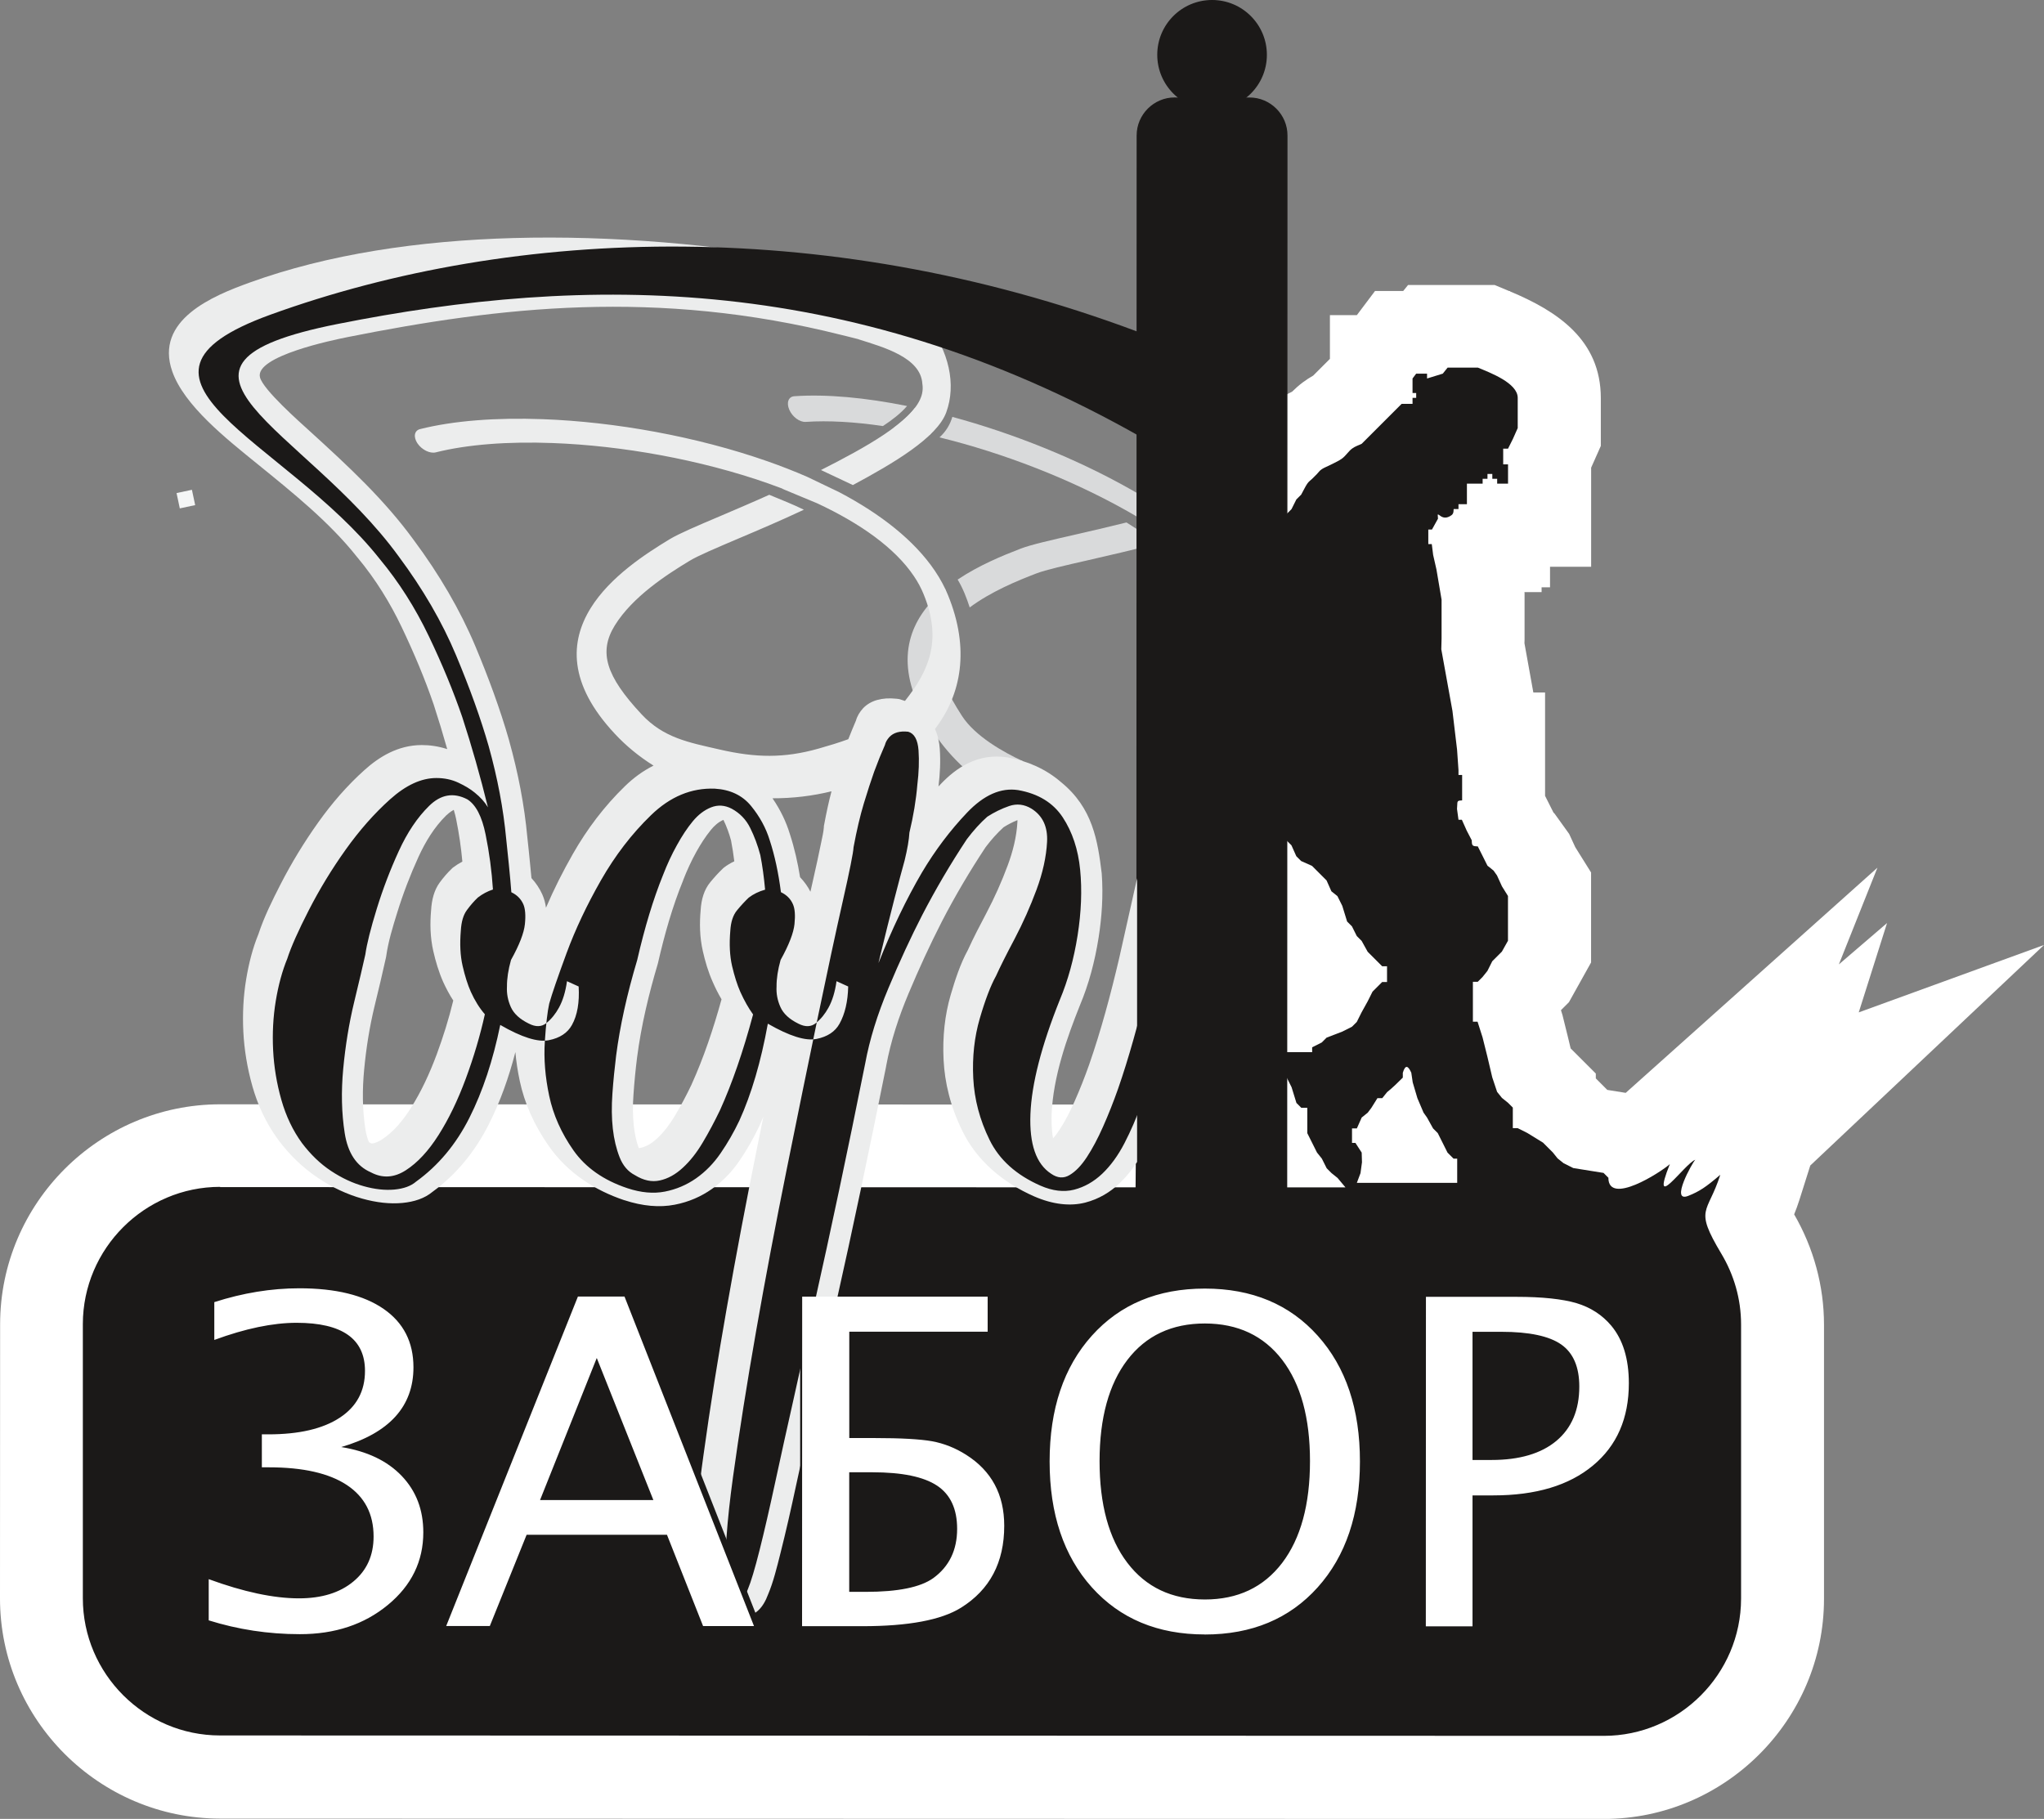
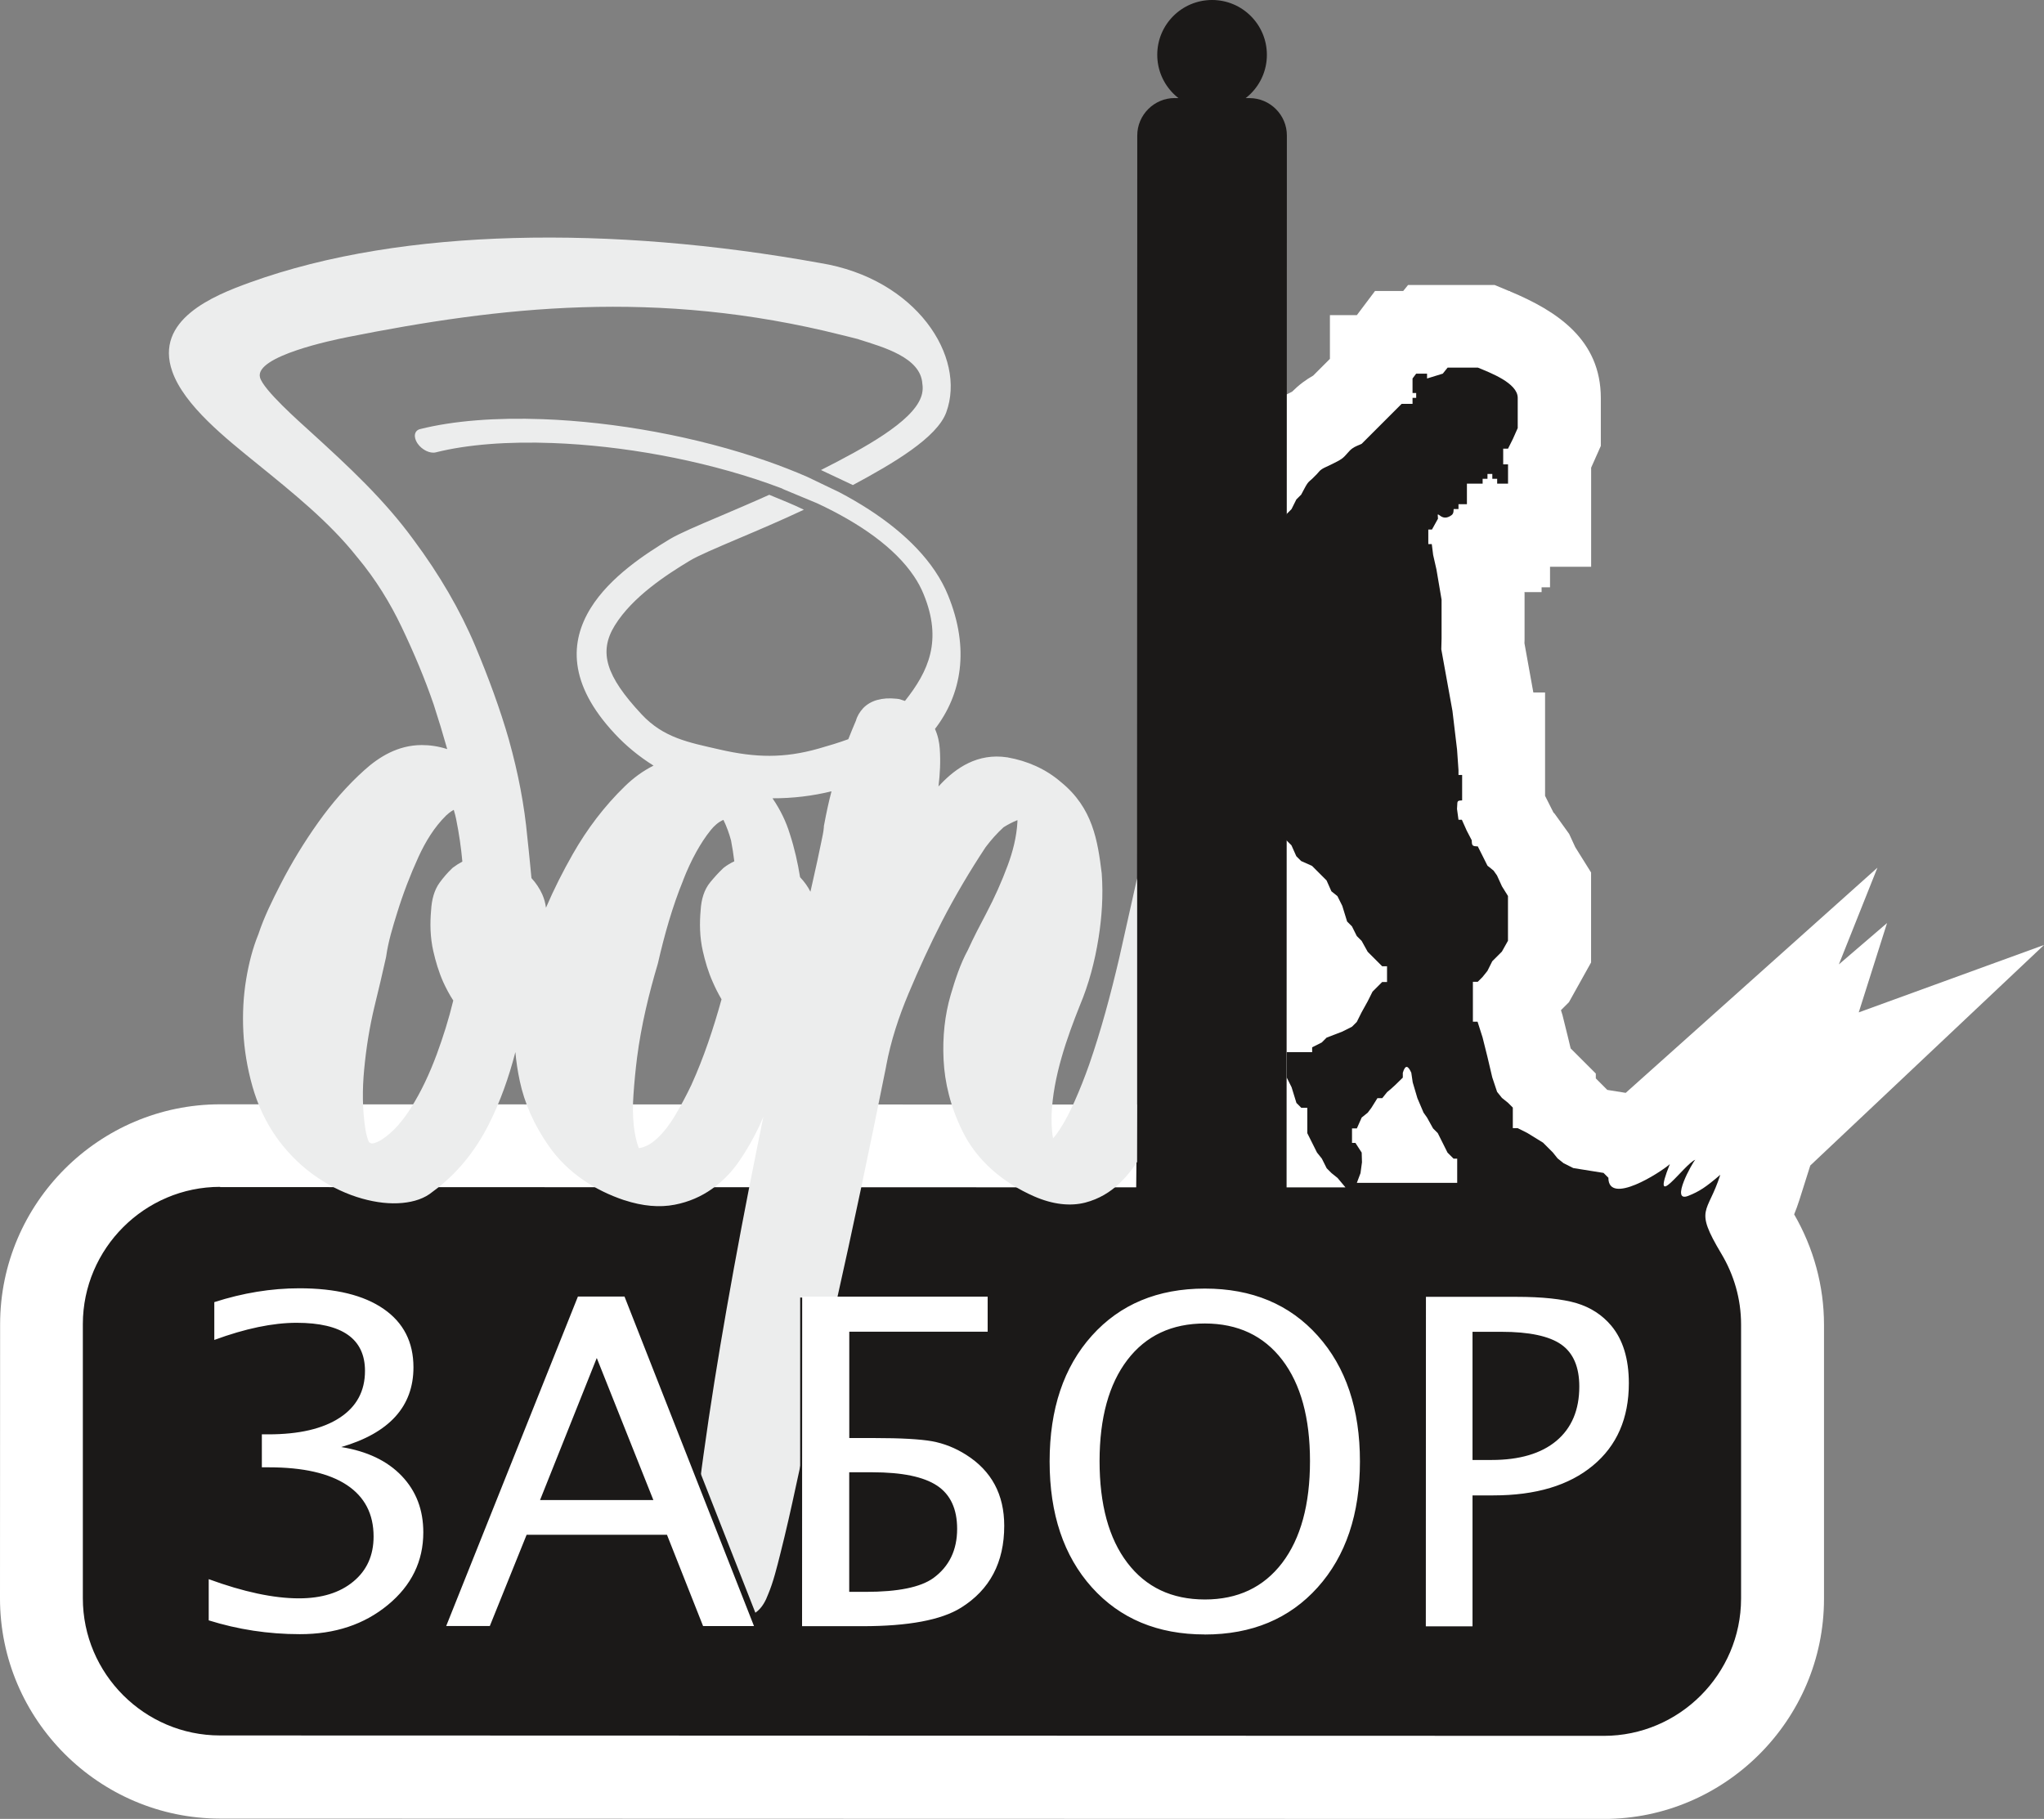
<svg xmlns="http://www.w3.org/2000/svg" id="_Слой_1" data-name="Слой 1" viewBox="0 0 358.92 319.42">
  <rect x="0" y="0" width="358.92" height="319.42" fill="#808080" stroke="none" />
  <defs>
    <style> .cls-1 { fill: #fff; } .cls-1, .cls-2, .cls-3, .cls-4 { fill-rule: evenodd; } .cls-5 { fill: #f5f6f6; } .cls-2 { fill: #1b1918; } .cls-3 { fill: #eceded; } .cls-6 { fill: none; stroke: #1b1918; stroke-width: .22px; } .cls-4 { fill: #d9dadb; } </style>
  </defs>
-   <path class="cls-4" d="M155.04,74.82c-4.96-.73-9.58-1-13.56-.73-1.05,.07-2.34-.88-2.88-2.13-.55-1.25-.15-2.32,.9-2.38,5.66-.39,12.49,.25,19.78,1.72-1.16,1.34-2.65,2.47-4.24,3.52Zm8.23,1.57c-.43-.1-.87-.19-1.3-.29-1.71-.37-3.39-.7-5.04-.97,1.53-1.15,2.81-2.32,3.75-3.53l.33,.08c1.6,.35,3.22,.73,4.85,1.16l-2.6,3.56Zm43.76,55.51c.11-.1,.23-.19,.34-.29l.03-.02,.03-.02c1.54-1.12,3.63-1.31,6.01-.61l.44,.12,.44,.22c.19,.09,.38,.2,.57,.31,5-4.41,8.37-9.27,6.54-17.86-.25-1.15-.62-2.29-1.12-3.42-2.4-5.47-7.64-10.79-14.45-15.6l-5.59-3.59h.04c-.77-.47-1.54-.92-2.33-1.37-10.07-5.69-21.91-10.24-33.01-12.96,1.18-1.07,1.87-2.29,2.26-3.6,10.64,2.89,21.73,7.31,31.31,12.73,2.21,1.25,4.34,2.55,6.38,3.91l5.06,3.64c6.48,5.05,11.5,10.66,14.11,16.59,.66,1.51,1.17,3.04,1.5,4.58,1.86,8.71-.11,15.61-4.37,20.61l-14.2-3.36Z" />
-   <path class="cls-4" d="M170.27,106.68c3.75-2.79,8.35-4.69,11.72-5.98,1.61-.62,4.99-1.39,9.2-2.35,3.63-.83,7.86-1.8,12.15-2.94-1.62-1.2-3.54-2.39-5.53-3.66-3.2,.8-6.31,1.51-9.05,2.14-4.3,.99-7.76,1.77-9.54,2.46-3.15,1.21-7.34,2.93-11.06,5.43,.96,1.6,1.58,3.24,2.12,4.9Zm9.39,27.01c-3.46-1.58-8.44-4.41-10.73-7.95-4.97-7.69-5.53-12.09-1.86-16.18,.23-.26,.47-.51,.72-.75l-1.83-5.39c-.9,.74-1.75,1.54-2.52,2.39-4.59,5.12-6.29,12.32,.26,22.46,1.64,2.53,3.57,4.77,5.73,6.72,.82,.88,6.75,0,10.23-1.29Z" />
  <path class="cls-4" d="M218.05,67.61c-.62-.31-1.29-.61-2.01-.91l.22,.1,1.79,.81Z" />
  <path class="cls-1" d="M267.68,103.97l.03,.16v8.22s-.02,.61-.02,.61l1.56,8.65h2.06s0,18.15,0,18.15l1.2,2.39c.1,.19,.19,.38,.29,.57l.14,.11,1.17,1.63c.21,.29,.41,.57,.62,.86l.81,1.13,1.07,2.32,2.78,4.45v15.8s-3.89,6.98-3.89,6.98l-1.4,1.4,.27,.87,1,4.04,.43,1.8,4.42,4.42v.85l2.01,2.02,3.24,.52,44.2-39.54-6.77,16.98,8.46-7.26-4.97,15.69,32.54-11.84-41.05,38.73-1.92,6.07c-.28,.89-.59,1.71-.91,2.51,3.41,5.89,5.24,12.56,5.24,19.38v48.17c-.02,21.25-17.41,38.62-38.65,38.62l-243-.06C17.38,319.35,0,301.96,0,280.71l.02-48.16c0-21.25,17.39-38.62,38.64-38.62l173.41,.05-.66-1.31v-22.44s12.99,0,12.99,0l-.66-.66-1.01-3.28-.76-.61-.8-1.8-1.03-.46-4.67-4.67-.85-1.91-.96-.96-4.14-6.64,.02-55.87,1.97-6.32,2.29-5.15,1.09-1.09,.85-1.7,1.05-1.05c.26-.46,.54-.92,.86-1.38,1.57-2.26,2.37-2.88,2.91-3.27,.35-.5,1.11-1.48,3.52-3.09,.94-.63,1.83-1.06,2.8-1.53,.57-.57,1.16-1.09,1.86-1.62,.62-.46,1.23-.86,1.85-1.21l2.94-2.94v-7.68h4.73s3.19-4.24,3.19-4.24h4.95s.85-1.05,.85-1.05h15.21l2.56,1.07h.15v.06c8.26,3.45,15.93,8.48,15.93,18.73v8.4s-1.7,3.82-1.7,3.82v17.4h-7.22v3.61h-1.48s0,.84,0,.84h-3.01Z" />
  <path class="cls-2" d="M38.65,208.47l197.61,.05-1.39-1.66-1.06-.85-.85-.85-.85-1.7-.85-1.06-.85-1.7-.85-1.7v-4.46h-1.06s-.85-.85-.85-.85l-.85-2.76-.85-1.7v-4.46h4.46s0-.85,0-.85l1.69-.85,.85-.85,2.76-1.06,1.69-.85,.85-.85,.85-1.7,1.06-1.91,.85-1.7,1.7-1.7h.85v-2.76h-.85l-2.55-2.55-1.06-1.91-.85-.85-.85-1.7-.85-.85-.85-2.76-.85-1.7-1.06-.85-.85-1.91-.85-.85-.85-.85-.85-.85-1.91-.85-.85-.85-.85-1.91-.85-.85-.85-.85-1.06-1.7v-49.48s1.07-3.4,1.07-3.4l.85-1.91,.85-.85,.85-1.7,.85-.85c.36-.64,.74-1.45,1.06-1.91,.32-.46,.57-.57,.85-.85,.28-.29,.56-.57,.85-.85,.28-.28,.42-.56,.85-.85,.43-.29,1.1-.53,1.7-.85,.6-.32,1.3-.59,1.91-1.06,.61-.46,1.12-1.27,1.7-1.7,.58-.43,1.13-.57,1.7-.85l7.01-7.01h1.92v-1.06h.64v-.85h-.64v-2.55l.64-.85h1.91v.85l2.76-.85,.85-1.06h5.31c2.09,.87,7,2.69,7,5.31v5.31l-.85,1.91-.85,1.7h-.85v2.76h.85v3.39h-1.91v-.85h-.85v-.85h-.85v.85h-.85v.85h-2.76v3.61h-1.48v.85h-.85c0,.76-.16,.99-.66,1.26-.74,.41-1.28,.24-1.73-.1-.6-.45-.36-.13-.36,.53l-1.06,1.91h-.64v2.55h.61s.24,1.91,.24,1.91l.58,2.55,.9,5.3v6.8l-.05,1.91,1.96,10.83,.81,6.8,.25,3.6v.85h.64v4.46c-.6,.05-.85,0-.85,.64l-.05,.86,.26,1.9h.59s.86,1.92,.86,1.92l.88,1.69c.02,.96,.09,1.04,1.06,1.07,.29,.57,.57,1.13,.85,1.69,.29,.57,.57,1.13,.85,1.7,.35,.29,.71,.57,1.06,.85,.2,.29,.41,.57,.61,.86l.87,1.91,1.06,1.7v7.86s-1.07,1.91-1.07,1.91l-1.69,1.69-.85,1.7-.85,1.06-.85,.85h-.85v7.01s.82,0,.82,0l.88,2.76,.85,3.4,.85,3.61,.85,2.55,.85,1.06,1.06,.85,.85,.85v3.61h.85l1.7,.85,2.76,1.7,.85,.85,.85,.85,.85,1.06,1.06,.85,1.7,.85,5.31,.85,.85,.85c0,4.93,9.14-.92,10.79-2.39-3.55,8.91,2.61-.09,4.47-.77-.49,.46-4.5,7.64-1.23,6.34,1.95-.78,3.05-1.5,5.62-3.7-2.21,6.97-4.67,5.73,.19,13.87,2.18,3.64,3.46,7.88,3.46,12.41v48.17c-.02,13.25-10.86,24.08-24.1,24.08l-243-.07c-13.25,0-24.08-10.84-24.08-24.09v-48.17c.02-13.25,10.86-24.08,24.1-24.08h0Zm213.84-9.46l-.85-.85-1.06-1.91-.61-.86-1.08-2.54-.82-2.77c-.08-.56-.17-1.12-.25-1.69-.53-1.2-1.03-1.53-1.49,0v.85c-.9,.9-1.76,1.75-2.76,2.55l-.85,1.06h-.85l-1.06,1.7-.64,.85-1.06,.85-.85,1.91h-.85v2.55h.6s1.1,1.7,1.1,1.7l.05,1.7-.26,1.91-.64,1.7h10.61s7.01,0,7.01,0v-4.25h-.64l-1.06-1.06-.85-1.7-.85-1.7Z" />
-   <rect class="cls-5" x="31.26" y="86.27" width="2.76" height="2.75" transform="translate(-17.54 8.72) rotate(-12.02)" />
  <path class="cls-2" d="M206.27,17.23h13.14c3.61,0,6.57,2.96,6.56,6.57l-.05,185.64c0,3.61-2.96,6.57-6.57,6.57h-13.14c-3.61,0-6.75-2.46-6.71-6.07l.15-16.07,.05-170.08c0-3.61,2.96-6.57,6.57-6.57Z" />
-   <path class="cls-6" d="M206.27,17.23h13.14c3.61,0,6.57,2.96,6.56,6.57l-.05,185.64c0,3.61-2.96,6.57-6.57,6.57h-13.14c-3.61,0-6.75-2.46-6.71-6.07l.15-16.07,.05-170.08c0-3.61,2.96-6.57,6.57-6.57Z" />
  <path class="cls-2" d="M212.84,.11c5.25,0,9.51,4.26,9.51,9.52s-4.26,9.51-9.52,9.51c-5.25,0-9.51-4.27-9.51-9.52,0-5.25,4.26-9.51,9.51-9.51Z" />
  <path class="cls-6" d="M212.84,.11c5.25,0,9.51,4.26,9.51,9.52s-4.26,9.51-9.52,9.51c-5.25,0-9.51-4.27-9.51-9.52,0-5.25,4.26-9.51,9.51-9.51Z" />
  <path class="cls-3" d="M121.43,190.46c2.15-4.74,3.84-9.81,5.27-14.97-.59-1-1.1-2.02-1.54-3.03-.81-1.8-1.34-3.66-1.74-5.41-.57-2.49-.59-4.94-.39-7.19,.11-1.89,.6-3.62,1.7-4.94,.69-.84,1.42-1.65,2.21-2.4l.08-.08,.09-.07c.55-.43,1.17-.8,1.83-1.11-.15-1.21-.33-2.43-.57-3.66-.32-1.19-.75-2.41-1.34-3.62-.9,.38-1.61,1.05-2.18,1.74-.98,1.2-1.82,2.52-2.58,3.88-.88,1.59-1.64,3.25-2.31,4.97v.03c-1.89,4.61-3.28,9.54-4.43,14.56l-.02,.07-.02,.08c-1.56,5.25-2.88,10.7-3.62,16.38-.27,2.14-.48,4.3-.63,6.49-.13,1.79-.16,3.67,.06,5.59,.14,1.21,.38,2.55,.87,3.84,.12,.02,.24-.01,.35-.04,1.13-.25,2.11-.94,2.85-1.63,1.24-1.14,2.25-2.52,3.12-3.96,1.06-1.78,2.04-3.62,2.94-5.51Zm-41.82-14.73c-.7-1.07-1.28-2.18-1.78-3.27-.8-1.8-1.34-3.66-1.74-5.41-.57-2.49-.59-4.94-.39-7.19,.1-1.82,.53-3.53,1.5-4.86,.65-.89,1.37-1.73,2.17-2.49l.08-.08,.09-.07c.51-.39,1.06-.74,1.65-1.05-.22-2.45-.58-4.92-1.09-7.45-.07-.34-.22-1.01-.42-1.64-.55,.28-1.13,.79-1.31,.96-2.09,2.05-3.65,4.61-4.88,7.29-1.45,3.17-2.71,6.46-3.76,9.86-.75,2.41-1.56,5.03-1.92,7.64l-.02,.11-.02,.1c-.62,2.83-1.3,5.64-1.98,8.44-.88,3.63-1.49,7.4-1.85,11.28-.31,3.32-.34,6.87,.24,10.5,.07,.43,.31,1.64,.65,2.22l.1,.04,.24,.13c.51,.11,1.55-.46,1.85-.65,2.13-1.37,3.79-3.46,5.1-5.52,1.86-2.93,3.34-6.15,4.58-9.49,1.12-3.04,2.11-6.18,2.89-9.41Zm66.41-36.77c-3.33,.82-6.84,1.24-10.37,1.23,1.39,2.03,2.39,4.12,3.03,6.22,.84,2.57,1.41,5.14,1.81,7.64,.74,.77,1.36,1.63,1.82,2.55,.17-.76,.34-1.51,.51-2.27,.48-2.12,.95-4.25,1.38-6.39,.16-.82,.42-1.84,.47-2.71v-.18s.04-.17,.04-.17c.37-2,.79-3.99,1.3-5.92Zm4.73-79.39c-.67-.19-1.38-.37-2.14-.54l.23,.06,1.9,.48c-.67-.19-1.38-.37-2.14-.54h0l-.81-.2c-32.51-8.18-60.14-4.93-86.76,.37-2.52,.5-16.31,3.35-15.38,7.06,.55,2.18,6.92,7.79,8.85,9.55,6.71,6.11,12.99,11.93,18.16,19.04,4.5,6.05,8.14,12.29,10.8,18.61,2.31,5.51,4.36,11.06,5.92,16.51v.02c1.62,5.77,2.7,11.45,3.21,16.97,.17,1.48,.31,2.96,.46,4.44,.09,.93,.18,1.87,.27,2.8,.79,.86,1.44,1.83,1.9,2.86,.35,.78,.55,1.57,.65,2.35,1.4-3.27,3-6.42,4.73-9.46,2.5-4.38,5.53-8.39,9.14-11.89,1.44-1.4,3.11-2.66,5.02-3.61-2.46-1.54-4.77-3.4-6.82-5.61-8.24-8.83-7.84-16.2-4.22-22.05,3.39-5.48,9.63-9.53,13.86-12.09,1.63-.99,4.9-2.38,8.96-4.1,2.59-1.11,5.52-2.35,8.54-3.71,2.18,.9,4.27,1.73,6.08,2.62-4.02,1.89-8.01,3.59-11.44,5.04-3.97,1.69-7.16,3.04-8.64,3.94-4.04,2.44-10,6.3-13.12,11.34-2.89,4.68-1.56,8.9,4.69,15.6,3.88,4.16,8.21,4.93,13.75,6.2,6.28,1.44,11.26,1.55,17.34-.17,1.84-.52,3.58-1.05,5.22-1.65,.43-1.1,.88-2.18,1.34-3.26,.23-.82,.67-1.52,1.21-2.12l.02-.03,.03-.03c1.32-1.38,3.34-1.93,5.81-1.67l.45,.05,.47,.14c.21,.06,.41,.12,.62,.2,4.14-5.22,6.61-10.6,3.28-18.73-.44-1.09-1.01-2.15-1.7-3.17-3.33-4.96-9.42-9.27-16.98-12.8l-6.13-2.55,.04-.02c-.83-.32-1.68-.62-2.53-.93-11.91-4.18-25.65-6.64-37.86-7.09-7.77-.29-14.9,.23-20.52,1.64-1.02,.25-2.45-.46-3.21-1.59-.75-1.13-.55-2.25,.47-2.5,5.94-1.49,13.43-2.04,21.55-1.74,12.71,.47,27.02,3.04,39.46,7.4,2.39,.84,4.73,1.75,6.97,2.73l5.63,2.7c7.27,3.83,13.2,8.47,16.81,13.84,.92,1.37,1.69,2.78,2.28,4.24,3.87,9.47,2.34,17.47-2.29,23.49,.52,1.16,.76,2.34,.84,3.46,.16,2.28,.04,4.48-.22,6.59,0,.01,0,.02,0,.04,.14-.14,.27-.29,.41-.43,2.62-2.75,6.42-5.48,11.68-4.67h.05s.05,.02,.05,.02c3.34,.59,6.62,1.99,9.31,4.32,5.59,4.54,6.45,10.27,7.16,16.04,.29,3.93,.01,7.71-.55,11.29-.66,4.18-1.72,8.16-3.27,11.85-2.25,5.62-4.72,12.54-4.98,19.18-.03,.7-.03,2.66,.25,4.21,.42-.46,.79-.97,1.1-1.45,1.04-1.57,1.91-3.29,2.68-5.04,.94-2.11,1.79-4.27,2.57-6.48,2.09-6.01,3.77-12.29,5.26-18.64l3.15-14.06v49.81c-.89,1.37-1.91,2.64-3.09,3.76-1.62,1.53-3.59,2.75-6.02,3.38-2.62,.67-5.68,.34-8.96-1.09-5.55-2.44-10.07-6.3-12.59-11.45-2.12-4.31-3.12-8.53-3.32-12.53-.2-4.07,.22-7.89,1.25-11.41,.79-2.69,1.7-5.47,3-7.84,1.02-2.24,2.15-4.41,3.29-6.56,1.41-2.68,2.66-5.47,3.73-8.36,.87-2.35,1.55-4.92,1.7-7.64,0-.07,0-.17,0-.29-.86,.35-1.67,.77-2.43,1.25-1.17,1.06-2.2,2.24-3.15,3.49-2.77,4.19-5.34,8.53-7.67,13.03-2.11,4.11-4.05,8.35-5.86,12.66-1.69,4.02-3.12,8.28-3.95,12.79v.04c-2.84,14.15-5.79,28.24-8.93,42.23-1.15,5.46-2.34,10.91-3.57,16.34-1.12,4.99-2.23,10-3.31,15.01-.86,4.02-1.76,8.02-2.76,11.97-.6,2.38-1.23,4.99-2.16,7.18-.78,2.07-2.14,4.14-5.14,3.88-.9-.08-1.86-.38-2.79-.9-3.77-2.1-4.52-5.68-4.72-8.45v-.06c-.34-6.39,.48-12.95,1.3-18.87,1.19-8.66,2.58-17.23,4.07-25.74,1.68-9.56,3.48-19.06,5.39-28.5,.36-1.76,.71-3.52,1.07-5.27-.24,.57-.48,1.14-.74,1.71l-.02,.03c-1,2.1-2.15,4.11-3.44,6-1.31,1.91-2.91,3.61-4.86,4.97-1.85,1.3-4.01,2.27-6.51,2.75-2.65,.52-5.63,.26-8.83-.79h-.03c-5.16-1.73-9.92-4.78-13.2-9.44-2.68-3.81-4.34-7.68-5.15-11.5-.37-1.72-.62-3.41-.77-5.07-1.15,4.45-2.66,8.71-4.65,12.65-2.37,4.71-5.62,8.78-9.93,11.91-1.36,1.13-3.17,1.73-5.25,1.93-2.19,.21-4.58-.06-7.07-.76-2.62-.73-5.22-1.94-7.71-3.6-2.76-1.83-5.08-4.13-6.99-6.67l-.03-.04-.03-.04c-2.22-3.04-3.63-6.25-4.51-9.35-.93-3.29-1.44-6.49-1.6-9.59-.16-3.21,.01-6.31,.5-9.25,.46-2.77,1.14-5.44,2.15-7.91,1-3.04,2.47-5.98,3.89-8.76,1.95-3.8,4.17-7.43,6.62-10.87,2.38-3.34,5.06-6.45,8.13-9.2,2.48-2.23,5.82-4.37,10.04-4.37,1.42,0,2.93,.21,4.47,.71-.73-2.59-1.52-5.2-2.37-7.81-1.55-4.53-3.47-9.09-5.64-13.64-1.98-4.15-4.5-8.3-7.73-12.18l-.06-.07-.06-.07c-4.82-6.1-11.36-11.34-17.53-16.35-5.45-4.43-12.79-10.21-14.89-16.2-3.18-9.07,7.22-13.3,13.48-15.57,13.85-5.03,29.84-7.4,46.46-7.86,17.1-.47,35.36,1.05,53.84,4.39,16.86,2.74,25.71,16.45,22.13,26.22-1.62,4.44-9.28,8.95-16.4,12.77l-5.6-2.64c7.65-3.87,15.98-8.45,17.56-12.78,.08-.21,.14-.42,.19-.63h0s0,0,0,0h0c.13-.59,.15-1.16,.05-1.75-.28-4.58-6.75-6.4-11.23-7.8Z" />
-   <path class="cls-2" d="M154.29,169.05c2.34-5.9,4.88-11.19,7.61-15.85,2.31-3.88,4.95-7.38,7.91-10.49,2.96-3.11,5.95-4.42,8.96-3.96,3.54,.62,6.15,2.22,7.84,4.78,1.69,2.57,2.71,5.64,3.06,9.21,.35,3.57,.2,7.42-.45,11.54-.65,4.12-1.69,7.89-3.12,11.3-3.24,8.08-4.95,14.77-5.16,20.05-.21,5.28,1,8.78,3.63,10.49,1.12,.78,2.21,.86,3.25,.23,1.05-.62,2.06-1.67,3.03-3.15,.97-1.48,1.92-3.26,2.85-5.36,.93-2.1,1.81-4.31,2.63-6.64,1.84-5.29,3.61-11.58,5.33-18.88l.28,.12,2.36,5.29c-.95,6.22-2.26,11.64-3.92,16.27-.83,2.33-1.81,4.59-2.93,6.76-1.13,2.18-2.43,3.96-3.9,5.36-1.48,1.4-3.12,2.33-4.93,2.8-1.81,.46-3.78,.23-5.91-.7-4.25-1.87-7.24-4.55-8.95-8.05-1.72-3.5-2.67-7.11-2.86-10.84-.19-3.73,.2-7.23,1.15-10.49,.95-3.26,1.9-5.75,2.85-7.46,.7-1.55,1.79-3.73,3.27-6.52,1.47-2.8,2.75-5.68,3.84-8.62,1.09-2.95,1.71-5.75,1.85-8.39,.14-2.64-.76-4.59-2.72-5.83-1.28-.78-2.59-.93-3.94-.47-1.35,.47-2.62,1.09-3.83,1.87-1.23,1.08-2.43,2.41-3.6,3.96-2.88,4.35-5.48,8.78-7.82,13.29-2,3.89-3.98,8.16-5.93,12.82-1.96,4.66-3.33,9.09-4.1,13.29-3.08,15.38-6.06,29.45-8.92,42.19-1.15,5.44-2.33,10.88-3.56,16.32-1.23,5.44-2.33,10.45-3.32,15.03-.99,4.59-1.9,8.55-2.74,11.89-.84,3.34-1.53,5.63-2.06,6.88-.64,1.71-1.4,2.53-2.29,2.45-.89-.08-1.42-1.36-1.6-3.85-.23-4.35,.2-10.45,1.28-18.3,1.09-7.85,2.44-16.4,4.06-25.64,1.62-9.25,3.42-18.73,5.38-28.44,1.96-9.71,3.78-18.61,5.46-26.69,1.68-8.08,3.13-14.84,4.36-20.28,1.23-5.44,1.87-8.62,1.91-9.56,.55-2.95,1.15-5.52,1.81-7.7,.66-2.18,1.27-4.04,1.82-5.59,.63-1.71,1.26-3.26,1.88-4.66,.11-.47,.36-.93,.78-1.4,.74-.78,1.84-1.09,3.31-.93,1.07,.31,1.67,1.4,1.81,3.26,.13,1.86,.06,3.89-.21,6.06-.22,2.64-.68,5.44-1.39,8.39-.07,1.24-.35,2.88-.84,4.89-.48,1.71-1.09,4-1.83,6.88-.74,2.88-1.66,6.56-2.75,11.07Zm-19.94-12.82c-.2-2.18-.47-4.2-.84-6.06-.45-1.71-1.05-3.31-1.78-4.78-.73-1.48-1.82-2.6-3.26-3.38-1.21-.62-2.41-.7-3.6-.23-1.19,.47-2.26,1.29-3.22,2.45-.96,1.16-1.89,2.56-2.79,4.2-.91,1.63-1.72,3.38-2.44,5.25-1.7,4.19-3.21,9.17-4.53,14.92-1.81,6.06-3.04,11.66-3.7,16.79-.27,2.18-.49,4.39-.65,6.64-.16,2.25-.14,4.31,.07,6.18,.21,1.87,.61,3.53,1.19,5.01,.58,1.48,1.48,2.53,2.69,3.15,1.5,.93,2.96,1.25,4.38,.93,1.41-.31,2.76-1.05,4.02-2.22,1.27-1.16,2.44-2.64,3.5-4.43,1.07-1.79,2.08-3.69,3.05-5.71,2.11-4.66,4.05-10.26,5.8-16.79-.79-1.09-1.54-2.41-2.24-3.96-.55-1.25-1.03-2.76-1.45-4.55-.41-1.79-.51-3.85-.31-6.18,.09-1.55,.48-2.76,1.19-3.61,.71-.86,1.39-1.59,2.04-2.21,.81-.62,1.77-1.09,2.87-1.4Zm.48,23.54c-1.21,6.68-2.88,12.36-5,17.02-.96,2.02-2.05,3.92-3.28,5.71-1.22,1.79-2.66,3.26-4.32,4.43-1.66,1.16-3.49,1.94-5.49,2.33-2,.39-4.19,.19-6.55-.59-4.2-1.4-7.36-3.62-9.49-6.65-2.13-3.03-3.55-6.22-4.26-9.56-.71-3.34-.97-6.53-.77-9.56,.2-3.03,.46-5.25,.77-6.65,.48-1.71,1.5-4.66,3.04-8.85,1.55-4.2,3.57-8.47,6.05-12.82,2.49-4.35,5.41-8.16,8.78-11.42,3.36-3.26,7.1-4.82,11.21-4.66,2.71,.16,4.83,1.17,6.36,3.03,1.53,1.87,2.63,3.89,3.29,6.06,.87,2.65,1.52,5.68,1.96,9.09,.98,.46,1.69,1.16,2.1,2.1,.35,.78,.44,1.94,.28,3.5-.16,1.55-.97,3.65-2.44,6.3-.48,1.71-.72,3.26-.71,4.66-.07,1.25,.16,2.45,.68,3.61,.52,1.17,1.57,2.14,3.16,2.92,1.21,.62,2.24,.58,3.09-.12,.86-.7,1.58-1.59,2.18-2.68,.69-1.24,1.16-2.8,1.42-4.66l2.05,.93c-.06,2.64-.57,4.82-1.52,6.53-.77,1.4-2.12,2.29-4.05,2.68-1.92,.39-4.77-.51-8.54-2.68ZM202.35,59.21l.61,19.04c-52.54-30.77-100.48-29.95-143.7-21.35-37.06,7.37-5.77,18.1,10.74,40.8,4.28,5.75,7.64,11.54,10.08,17.37,2.44,5.83,4.35,11.15,5.73,15.97,1.56,5.6,2.59,11.04,3.08,16.32,.1,.93,.26,2.41,.46,4.43,.2,2.02,.35,3.65,.44,4.9,.98,.46,1.68,1.16,2.1,2.1,.34,.78,.44,1.94,.28,3.5-.16,1.55-.97,3.65-2.44,6.29-.48,1.71-.72,3.27-.71,4.66-.07,1.24,.16,2.45,.68,3.61,.52,1.16,1.58,2.14,3.17,2.91,1.21,.62,2.24,.59,3.09-.11,.86-.7,1.58-1.59,2.18-2.68,.69-1.25,1.16-2.8,1.42-4.66l2.05,.93c.16,2.8-.23,5.05-1.18,6.76-.77,1.39-2.12,2.29-4.05,2.67-1.92,.39-4.77-.5-8.54-2.68-1.27,6.21-3.07,11.66-5.42,16.32-2.35,4.66-5.47,8.39-9.35,11.19-.9,.78-2.16,1.24-3.81,1.4-1.64,.15-3.44-.04-5.39-.59-1.95-.54-3.87-1.44-5.74-2.68-1.88-1.24-3.58-2.88-5.1-4.89-1.59-2.18-2.8-4.7-3.62-7.58-.82-2.88-1.3-5.79-1.45-8.74-.15-2.95,0-5.83,.46-8.62,.46-2.8,1.14-5.29,2.03-7.46,.65-2.02,1.91-4.86,3.78-8.51s4.02-7.19,6.46-10.61c2.44-3.42,5.04-6.37,7.82-8.86,2.78-2.49,5.48-3.73,8.12-3.73,1.4,0,2.69,.27,3.86,.82,1.18,.55,2.13,1.13,2.88,1.75,.97,.78,1.74,1.63,2.31,2.57-1.34-5.44-2.84-10.73-4.51-15.85-1.55-4.51-3.5-9.25-5.88-14.22-2.38-4.97-5.24-9.48-8.6-13.52-16.53-20.93-50.08-31.71-19.25-42.9,42.91-15.57,99.16-17.67,154.89,3.95Zm-115.79,97.01c-.21-3.26-.64-6.49-1.29-9.67-.64-3.18-1.72-5.25-3.22-6.18-2.42-1.25-4.65-.86-6.7,1.16-2.06,2.02-3.83,4.66-5.32,7.92-1.5,3.27-2.79,6.64-3.87,10.14-1.08,3.5-1.75,6.18-2.01,8.04-.41,1.86-1.07,4.66-1.97,8.39-.9,3.73-1.53,7.62-1.91,11.66-.38,4.04-.29,7.81,.26,11.31,.55,3.5,2.07,5.79,4.58,6.88,2.04,1.09,4.09,.97,6.14-.35,2.06-1.32,3.97-3.38,5.75-6.18,1.78-2.8,3.38-6.1,4.79-9.91,1.41-3.81,2.52-7.57,3.35-11.31-.95-1.09-1.77-2.41-2.47-3.96-.55-1.24-1.03-2.76-1.44-4.55-.41-1.79-.51-3.84-.31-6.18,.09-1.56,.44-2.76,1.07-3.61,.63-.86,1.27-1.59,1.93-2.21,.81-.62,1.69-1.09,2.64-1.4Z" />
  <path class="cls-2" d="M260.12,256.57h2.41c3.75,0,7.82-.67,10.78-3.14,2.7-2.27,3.68-5.38,3.69-8.82,0-2.52-.6-5.09-2.77-6.62-2.54-1.78-6.96-2.06-9.95-2.06h-4.14s0,20.64,0,20.64Zm0,8.09v22.99h-10.07l.02-59.73h16.81c3.45,0,7.52,.17,10.84,1.15,2.6,.79,4.8,2.17,6.54,4.23,2.52,3.01,3.32,6.9,3.32,10.73,0,6-1.95,11.28-6.64,15.16-5.04,4.2-11.68,5.46-18.09,5.46h-2.72Zm-47.95,16.41c5.28,0,9.63-1.85,12.84-6.06,3.7-4.86,4.69-11.38,4.69-17.32,0-5.91-1-12.37-4.68-17.19-3.21-4.19-7.57-6.03-12.84-6.03s-9.63,1.82-12.85,6.02c-3.69,4.82-4.69,11.29-4.69,17.2,0,5.94,.99,12.45,4.68,17.32,3.21,4.21,7.56,6.07,12.85,6.07Zm0,8.01c-8.06,0-15.13-2.57-20.54-8.59-5.68-6.33-7.65-14.41-7.65-22.72,0-8.31,1.98-16.39,7.66-22.72,5.41-6.02,12.48-8.58,20.54-8.58,8.05,0,15.12,2.57,20.52,8.59,5.68,6.33,7.65,14.41,7.65,22.72,0,8.31-1.98,16.39-7.66,22.72-5.41,6.02-12.47,8.58-20.53,8.58Zm-61.51-9.35h1.97c3.26,0,8.55-.25,11.3-2.24,2.67-1.95,3.8-4.64,3.8-7.89,0-2.72-.74-5.24-3.1-6.8-2.84-1.88-7.54-2.2-10.84-2.2h-3.12v19.13s0,0,0,0Zm.01-43.83v16.81s3.5,0,3.5,0c2.01,0,4.03,.03,6.04,.14,1.39,.08,2.83,.19,4.21,.43,2.27,.42,4.38,1.27,6.33,2.51,4.85,3.06,7.12,7.58,7.12,13.25,0,6.47-2.46,11.71-8.04,15.19-4.72,2.94-12.38,3.38-17.8,3.38h-11.53s.01-59.74,.01-59.74h34.45v8.02h-24.3s0,0,0,0Zm-53.85,27.71h17.13s-8.56-21.48-8.56-21.48l-8.58,21.48Zm20.27,7.98h-23.37s-6.46,16.02-6.46,16.02h-9.7l23.88-59.73h9.46s23.47,59.74,23.47,59.74h-10.96s-6.34-16.03-6.34-16.03Zm-53.16-16.54c2.96,.88,5.7,2.32,7.89,4.61,2.81,2.94,4.06,6.52,4.06,10.56,0,5.5-2.32,9.97-6.56,13.47-4.61,3.8-10.12,5.35-16.07,5.35-5.54,0-10.99-.82-16.27-2.48l-.66-.21v-9.26s1.27,.47,1.27,.47c4.82,1.77,10.34,3.3,15.5,3.31,3.2,0,6.44-.66,8.96-2.73,2.26-1.86,3.22-4.3,3.22-7.2,0-3.51-1.3-6.3-4.27-8.26-3.65-2.42-8.91-2.95-13.18-2.95h-2.16v-7.66h2.09c3.98,0,8.61-.53,12.01-2.75,2.71-1.78,4.03-4.23,4.03-7.45,0-6.35-5.74-7.51-11.07-7.51-4.75,0-9.7,1.32-14.12,2.95l-1.27,.47v-8.67s.65-.21,.65-.21c4.93-1.59,10.03-2.47,15.22-2.47,5.18,0,10.98,.78,15.33,3.79,3.84,2.65,5.64,6.41,5.64,11.03,0,7.11-4.27,11.35-10.22,13.8Z" />
  <path class="cls-1" d="M258.57,256.39h3.34c4.91,0,8.71-1.12,11.39-3.36,2.67-2.24,4.02-5.42,4.02-9.54,0-3.43-1.06-5.9-3.17-7.38-2.11-1.48-5.62-2.23-10.5-2.23h-5.08s0,22.51,0,22.51Zm-8.2,29.21l.02-57.86h15.88c4.55,0,8.07,.38,10.56,1.11,2.48,.75,4.5,2.06,6.09,3.94,2.07,2.47,3.1,5.85,3.1,10.13,0,6.14-2.1,10.97-6.31,14.45-4.19,3.49-10.02,5.24-17.48,5.24h-3.66v22.99s-8.19,0-8.19,0Zm-38.81-4.71c5.79,0,10.32-2.14,13.59-6.43,3.25-4.28,4.88-10.25,4.88-17.88,0-7.58-1.62-13.5-4.87-17.76-3.27-4.26-7.79-6.39-13.59-6.4-5.8,0-10.34,2.13-13.6,6.39-3.25,4.25-4.88,10.18-4.89,17.76,0,7.63,1.62,13.6,4.88,17.88,3.27,4.29,7.79,6.43,13.6,6.44Zm0,6.14c-8.28,0-14.89-2.77-19.84-8.28-4.94-5.51-7.41-12.88-7.41-22.1,0-9.22,2.48-16.59,7.42-22.09,4.95-5.51,11.56-8.27,19.84-8.27,8.27,0,14.88,2.76,19.82,8.28,4.95,5.52,7.42,12.88,7.41,22.1,0,9.22-2.48,16.59-7.43,22.1-4.95,5.51-11.56,8.27-19.82,8.27Zm-62.45-7.48h2.92c5.67,0,9.62-.81,11.86-2.42,2.78-2.03,4.18-4.91,4.18-8.65,0-3.48-1.17-6.02-3.52-7.58-2.35-1.56-6.14-2.35-11.37-2.35h-4.06s0,21,0,21Zm-8.27,6.02l.02-57.86h32.57s0,6.15,0,6.15h-24.3s0,18.68,0,18.68h4.45c4.62,0,7.98,.19,10.08,.56,2.11,.39,4.1,1.18,5.99,2.38,4.46,2.82,6.69,6.97,6.69,12.47,0,6.44-2.53,11.23-7.6,14.39-3.47,2.16-9.24,3.24-17.3,3.24h-10.59Zm-46.01-22.14h19.9s-9.94-24.95-9.94-24.95l-9.96,24.95Zm-16.48,22.12l23.13-57.86h8.18s22.74,57.87,22.74,57.87h-8.94s-6.34-16.03-6.34-16.03h-24.65s-6.46,16.02-6.46,16.02h-7.67Zm-41.7-1v-7.23c6.12,2.24,11.4,3.37,15.84,3.37,3.99,0,7.18-.98,9.55-2.95,2.38-1.96,3.56-4.6,3.56-7.91,0-3.95-1.56-6.96-4.69-9.04-3.12-2.07-7.7-3.11-13.71-3.11h-1.22v-5.79h1.14c5.38,0,9.56-.97,12.52-2.91,2.97-1.94,4.45-4.68,4.45-8.23,0-5.63-4-8.45-12.01-8.45-4.17,0-8.99,1-14.45,3.01v-6.64c5.01-1.61,9.99-2.43,14.93-2.43,6.37,0,11.3,1.2,14.8,3.62,3.49,2.41,5.24,5.83,5.24,10.26,0,6.86-4.22,11.53-12.68,14,4.54,.73,8.08,2.42,10.61,5.06,2.54,2.66,3.8,5.95,3.8,9.92,0,5.07-2.07,9.33-6.23,12.75-4.16,3.43-9.3,5.14-15.47,5.13-5.53,0-10.85-.82-16-2.43Z" />
</svg>